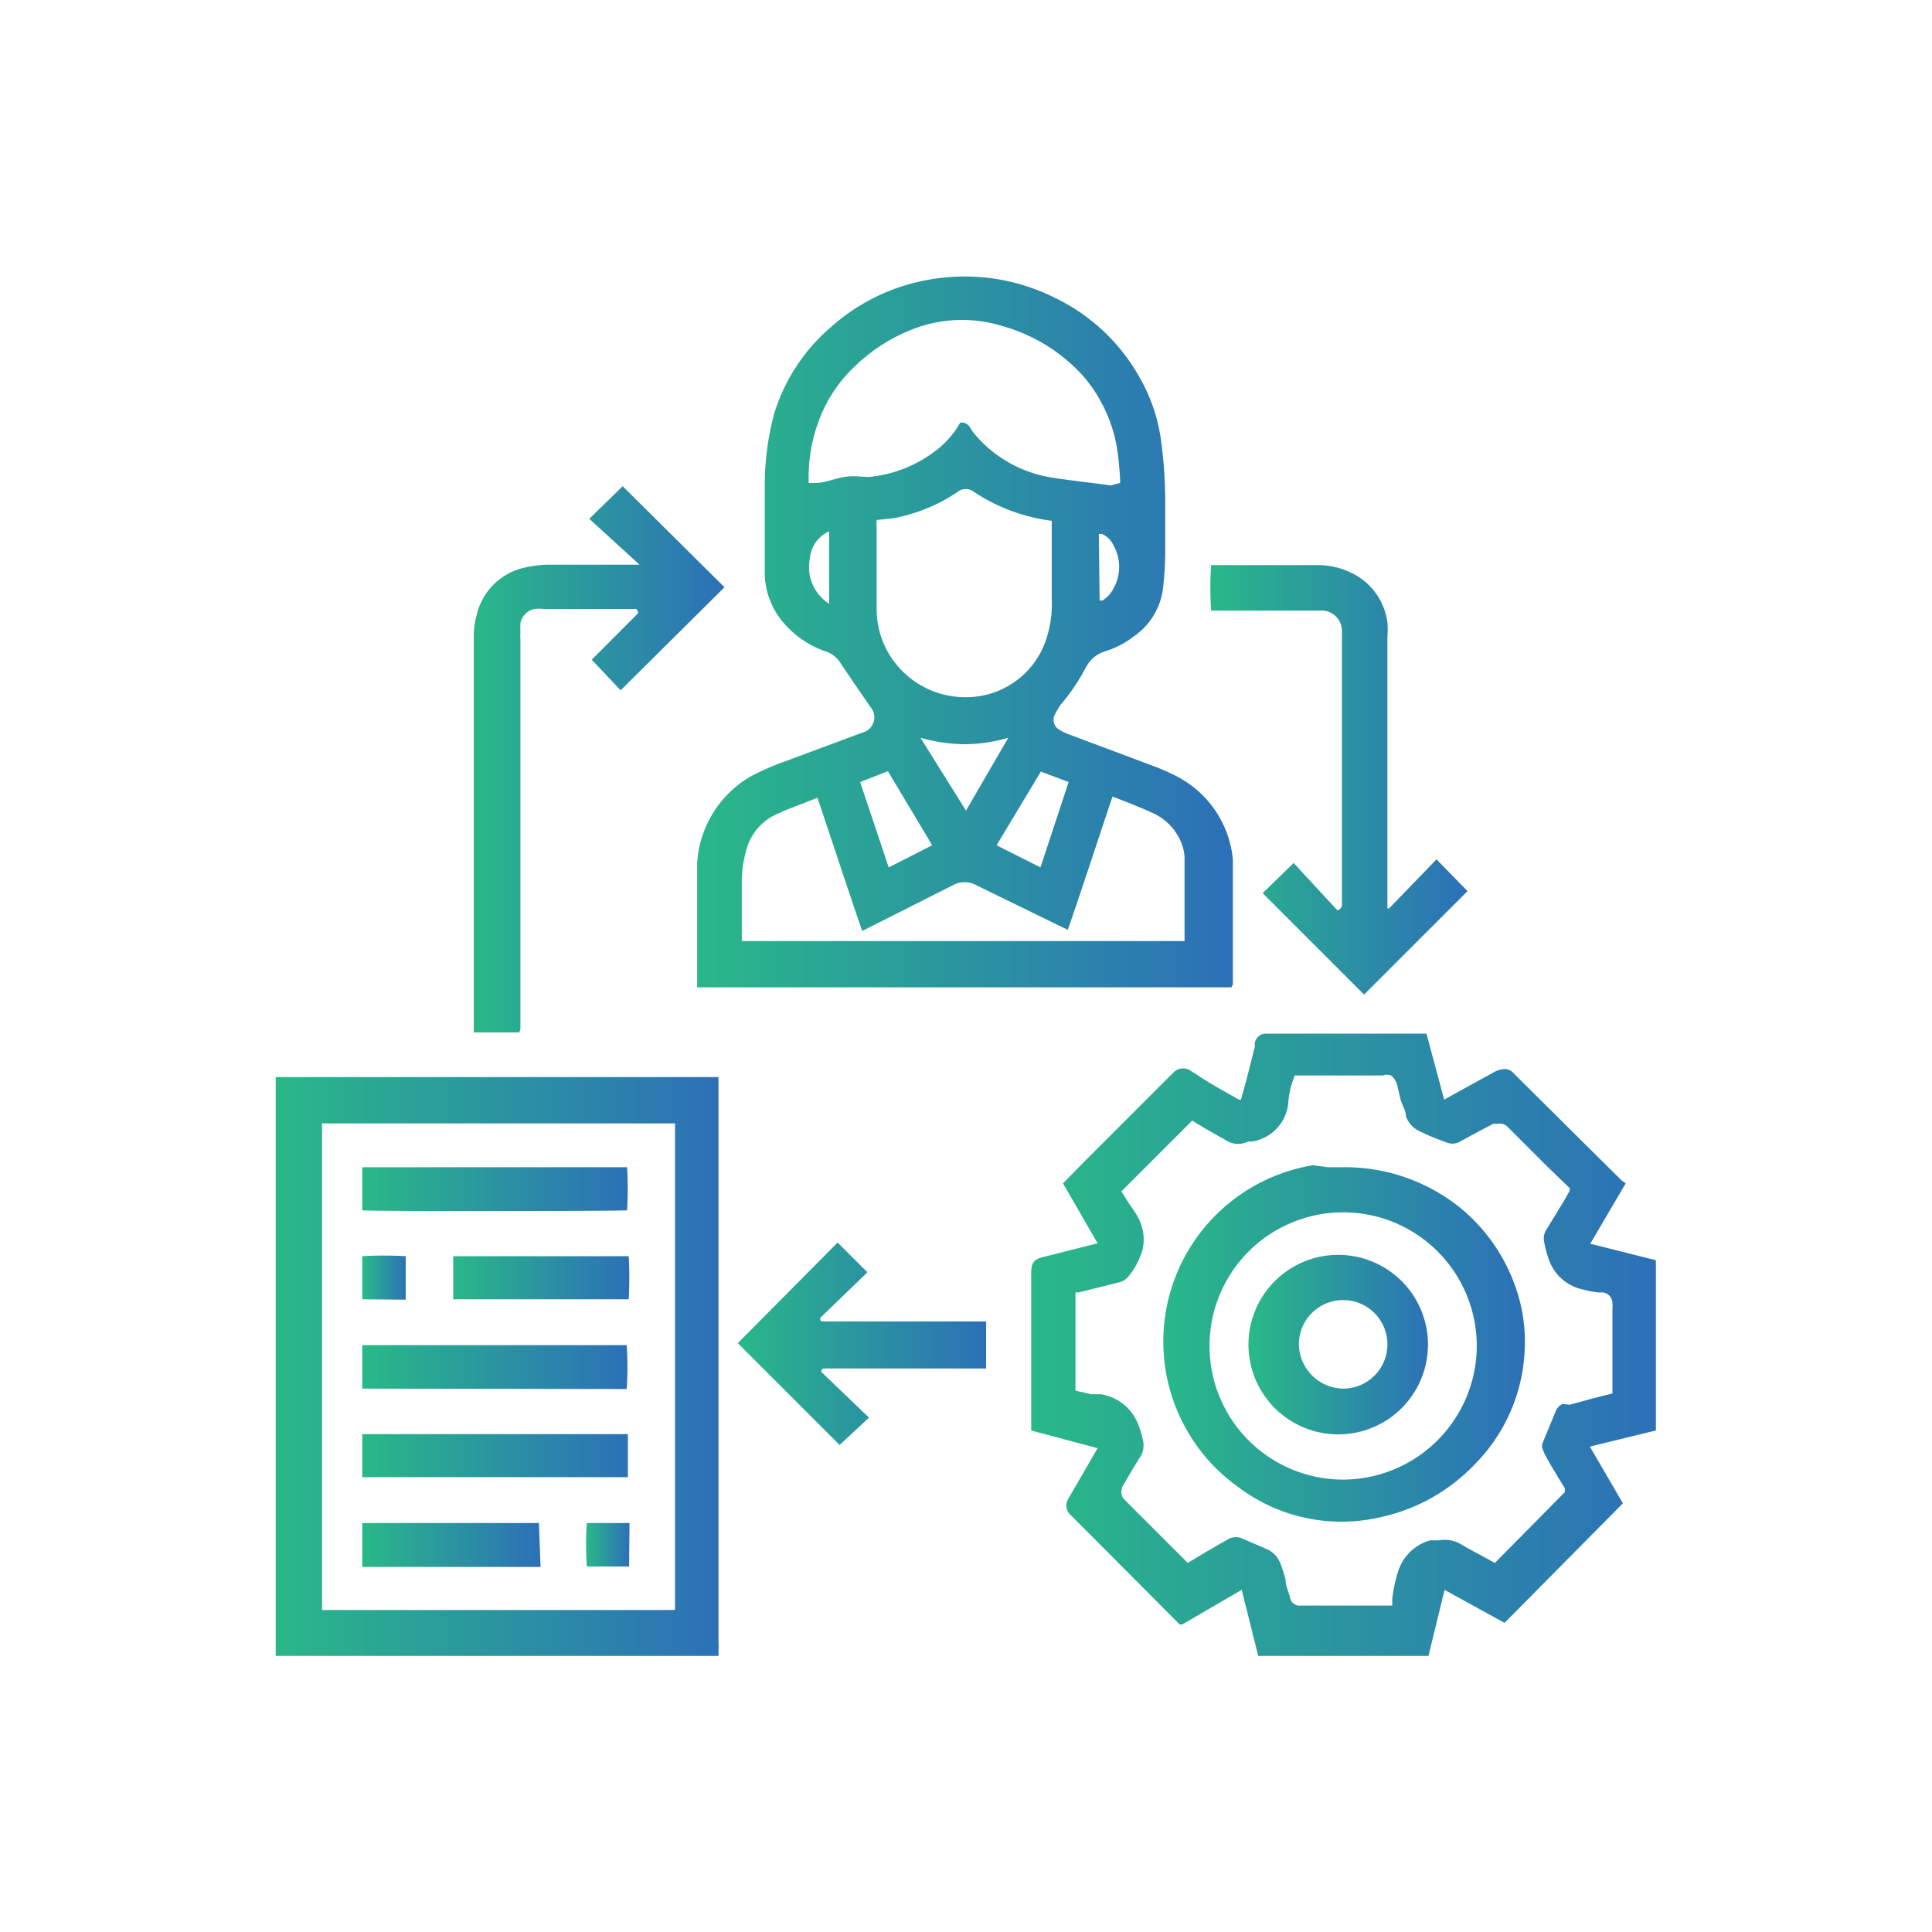
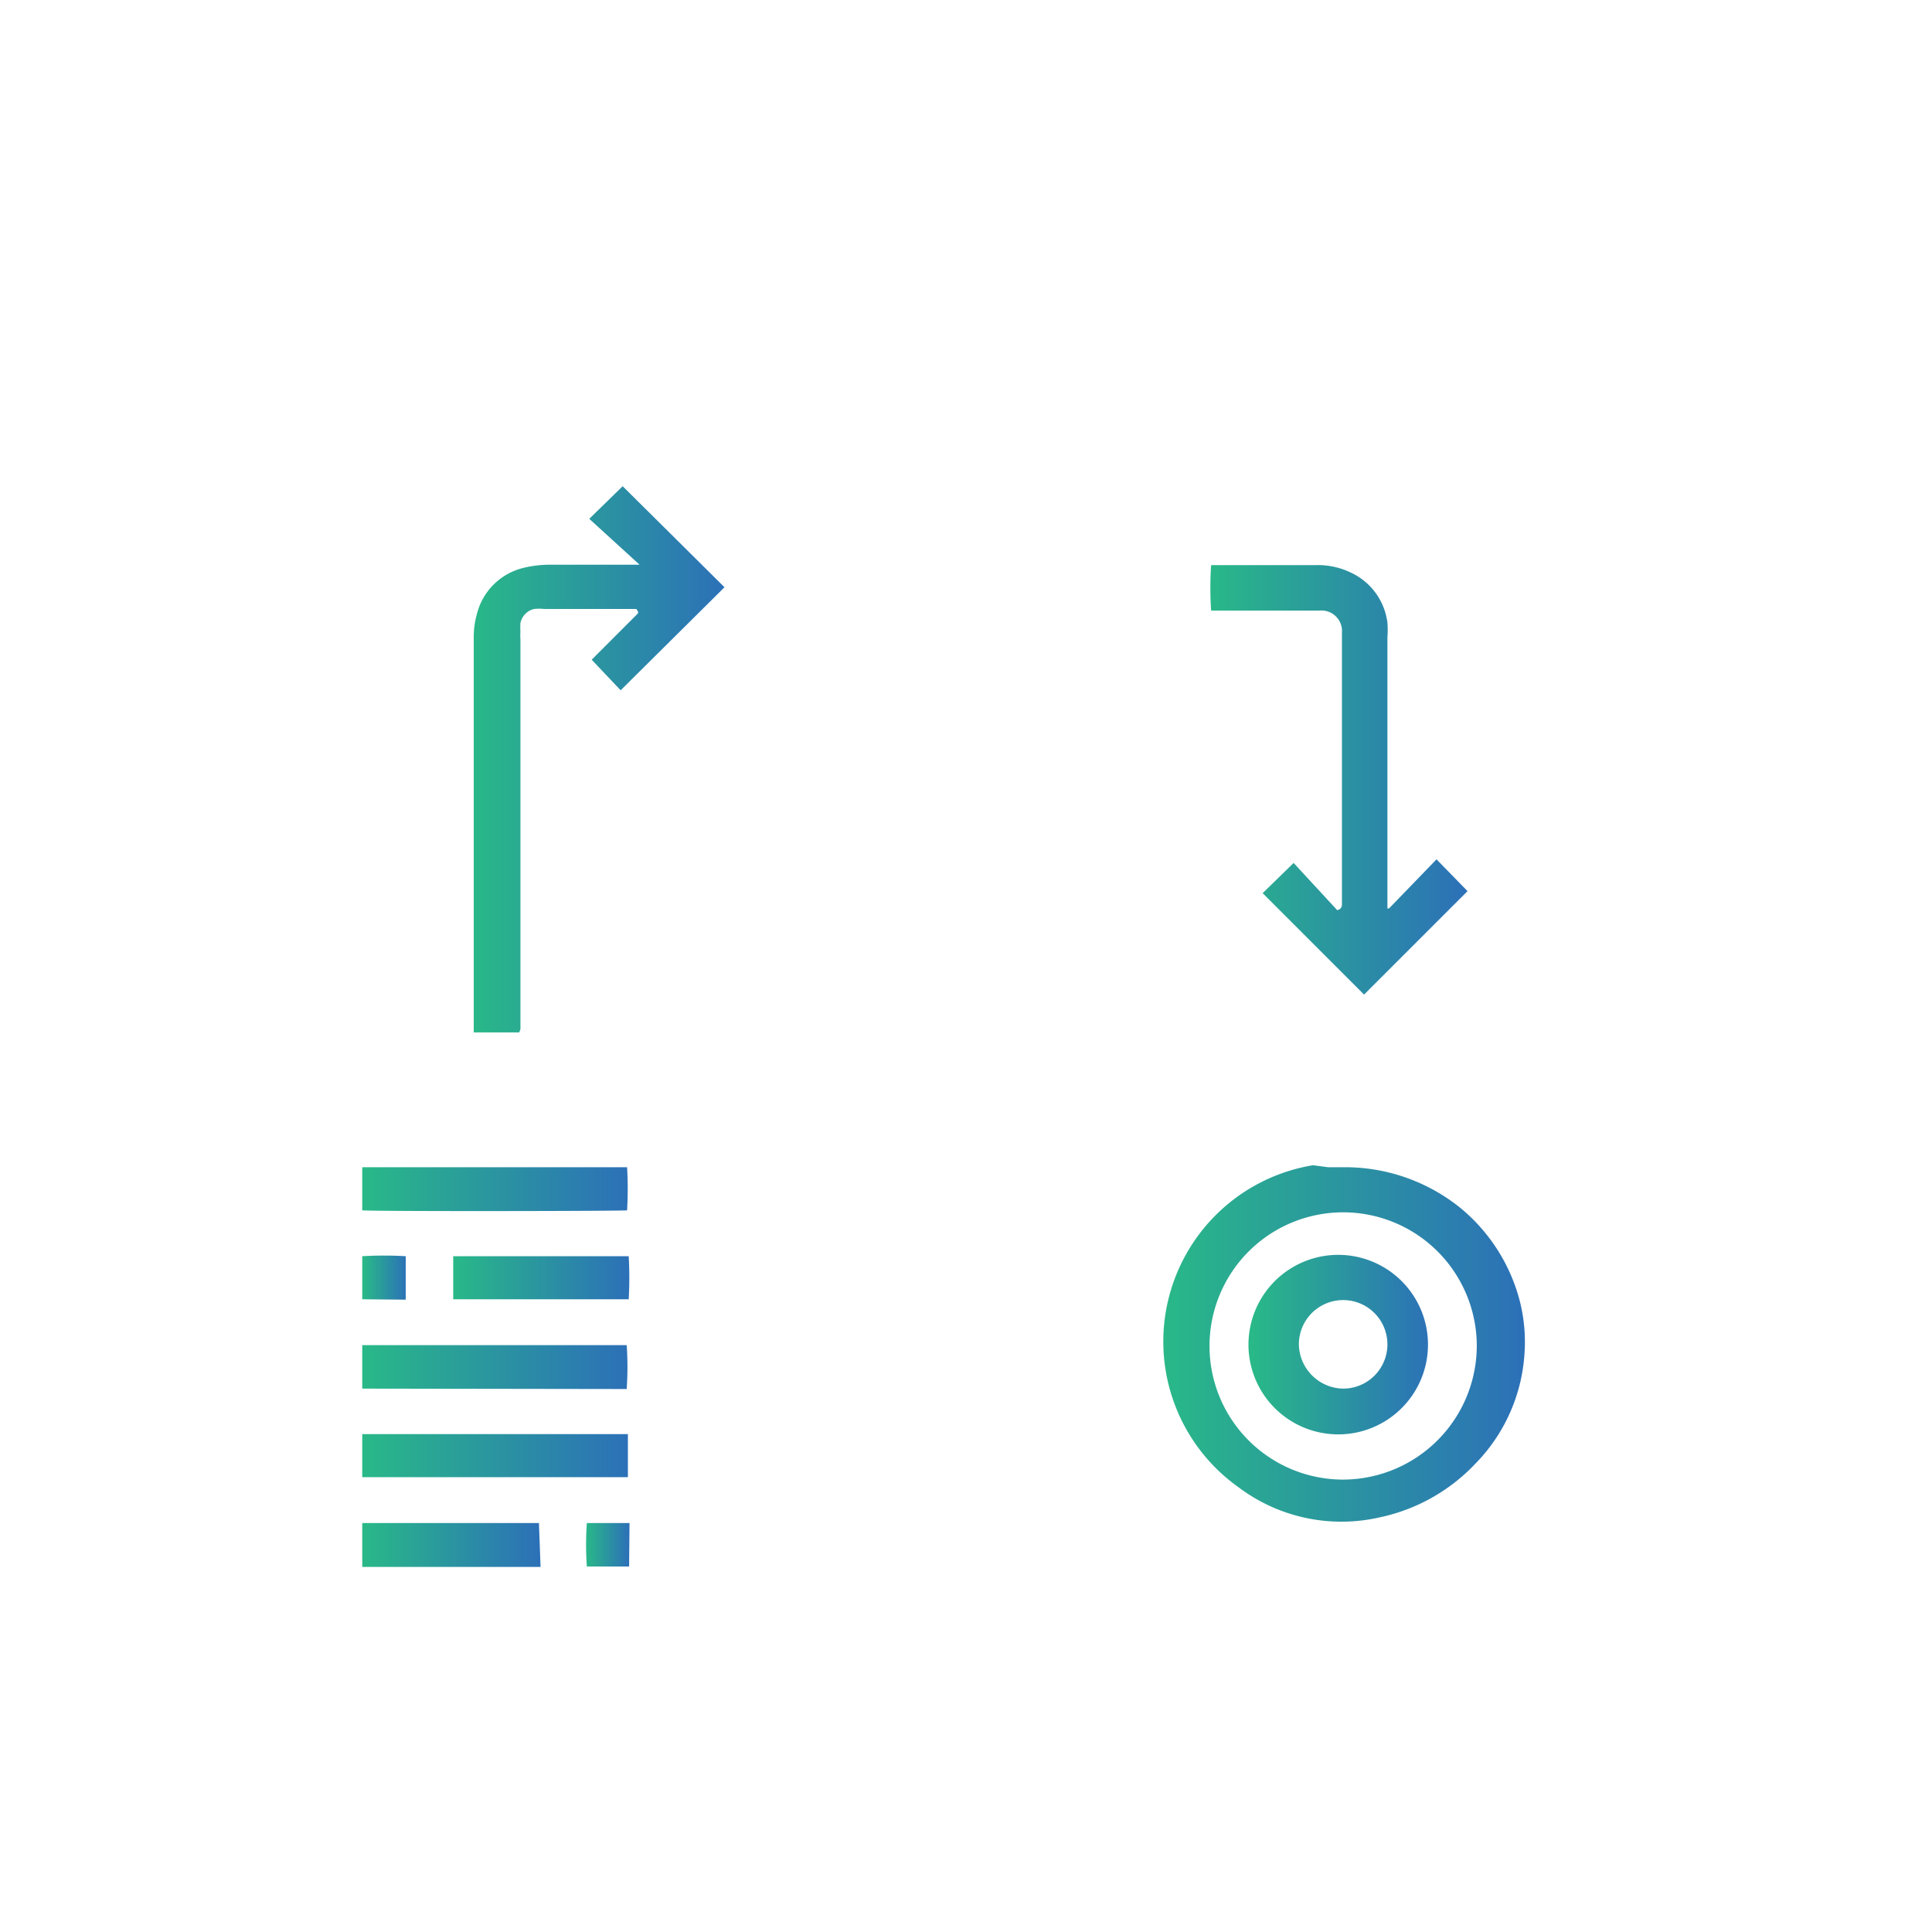
<svg xmlns="http://www.w3.org/2000/svg" xmlns:xlink="http://www.w3.org/1999/xlink" id="Layer_1" class="width-svg" data-name="Layer 1" viewBox="0 0 48 48">
  <defs>
    <style>
                                            .width-svg {
                                                width: 30%;
                                            }

                                            .cls-1 {
                                                fill: url(#New_Gradient_Swatch);
                                            }

                                            .cls-2 {
                                                fill: url(#New_Gradient_Swatch-2);
                                            }

                                            .cls-3 {
                                                fill: url(#New_Gradient_Swatch-3);
                                            }

                                            .cls-4 {
                                                fill: url(#New_Gradient_Swatch-4);
                                            }

                                            .cls-5 {
                                                fill: url(#New_Gradient_Swatch-5);
                                            }

                                            .cls-6 {
                                                fill: url(#New_Gradient_Swatch-6);
                                            }

                                            .cls-7 {
                                                fill: url(#New_Gradient_Swatch-7);
                                            }

                                            .cls-8 {
                                                fill: url(#New_Gradient_Swatch-8);
                                            }

                                            .cls-9 {
                                                fill: url(#New_Gradient_Swatch-9);
                                            }

                                            .cls-10 {
                                                fill: url(#New_Gradient_Swatch-10);
                                            }

                                            .cls-11 {
                                                fill: url(#New_Gradient_Swatch-11);
                                            }

                                            .cls-12 {
                                                fill: url(#New_Gradient_Swatch-12);
                                            }

                                            .cls-13 {
                                                fill: url(#New_Gradient_Swatch-13);
                                            }

                                            .cls-14 {
                                                fill: url(#New_Gradient_Swatch-14);
                                            }

                                            .cls-15 {
                                                fill: url(#New_Gradient_Swatch-15);
                                            }
                                        </style>
    <linearGradient id="New_Gradient_Swatch" x1="17.31" y1="15.7" x2="30.61" y2="15.7" gradientUnits="userSpaceOnUse">
      <stop offset="0" stop-color="#29b888" />
      <stop offset="1" stop-color="#2C70B8" />
    </linearGradient>
    <linearGradient id="New_Gradient_Swatch-2" x1="25.62" y1="33.4" x2="41.19" y2="33.4" xlink:href="#New_Gradient_Swatch" />
    <linearGradient id="New_Gradient_Swatch-3" x1="6.81" y1="33.94" x2="17.88" y2="33.94" xlink:href="#New_Gradient_Swatch" />
    <linearGradient id="New_Gradient_Swatch-4" x1="11.77" y1="18.86" x2="18.03" y2="18.86" xlink:href="#New_Gradient_Swatch" />
    <linearGradient id="New_Gradient_Swatch-5" x1="30.06" y1="19.37" x2="36.46" y2="19.37" xlink:href="#New_Gradient_Swatch" />
    <linearGradient id="New_Gradient_Swatch-6" x1="18.33" y1="33.39" x2="24.49" y2="33.39" xlink:href="#New_Gradient_Swatch" />
    <linearGradient id="New_Gradient_Swatch-7" x1="28.93" y1="33.4" x2="37.89" y2="33.4" xlink:href="#New_Gradient_Swatch" />
    <linearGradient id="New_Gradient_Swatch-8" x1="9.04" y1="29.53" x2="15.64" y2="29.53" xlink:href="#New_Gradient_Swatch" />
    <linearGradient id="New_Gradient_Swatch-9" x1="9.04" y1="33.95" x2="15.63" y2="33.95" xlink:href="#New_Gradient_Swatch" />
    <linearGradient id="New_Gradient_Swatch-10" x1="9.04" y1="36.16" x2="15.64" y2="36.16" xlink:href="#New_Gradient_Swatch" />
    <linearGradient id="New_Gradient_Swatch-11" x1="9.04" y1="38.39" x2="13.43" y2="38.39" xlink:href="#New_Gradient_Swatch" />
    <linearGradient id="New_Gradient_Swatch-12" x1="11.26" y1="31.75" x2="15.64" y2="31.75" xlink:href="#New_Gradient_Swatch" />
    <linearGradient id="New_Gradient_Swatch-13" x1="9.04" y1="31.73" x2="10.12" y2="31.73" xlink:href="#New_Gradient_Swatch" />
    <linearGradient id="New_Gradient_Swatch-14" x1="14.56" y1="38.38" x2="15.63" y2="38.38" xlink:href="#New_Gradient_Swatch" />
    <linearGradient id="New_Gradient_Swatch-15" x1="31.14" y1="33.4" x2="35.59" y2="33.4" xlink:href="#New_Gradient_Swatch" />
  </defs>
-   <path class="cls-1" d="M30.6,24.53H17.32s0-.08,0-.12V22c0-.18,0-.37,0-.55a2.68,2.68,0,0,1,1.33-2.16,6.18,6.18,0,0,1,.87-.38l1.91-.71h0a.39.39,0,0,0,.2-.63c-.26-.38-.52-.75-.77-1.13a.68.68,0,0,0-.36-.26,2.4,2.4,0,0,1-1-.67,1.93,1.93,0,0,1-.5-1.22c0-.31,0-.62,0-.93s0-.88,0-1.31a7,7,0,0,1,.23-1.76,4.61,4.61,0,0,1,1.41-2.16,4.91,4.91,0,0,1,2.49-1.19,5,5,0,0,1,3.06.45,4.78,4.78,0,0,1,2.13,2,4.27,4.27,0,0,1,.53,1.59,11.3,11.3,0,0,1,.1,1.42c0,.44,0,.88,0,1.31a8.27,8.27,0,0,1-.05.86,1.7,1.7,0,0,1-.73,1.24,2.19,2.19,0,0,1-.71.37.8.8,0,0,0-.48.4,5.12,5.12,0,0,1-.62.92,1.65,1.65,0,0,0-.15.25.28.28,0,0,0,.11.38,1.15,1.15,0,0,0,.25.12l2,.75a5.65,5.65,0,0,1,.67.29,2.6,2.6,0,0,1,1.39,2.06c0,.23,0,.46,0,.69v2.43S30.6,24.49,30.6,24.53ZM27.83,12a.2.2,0,0,1,0-.05,8,8,0,0,0-.08-.83,3.68,3.68,0,0,0-.85-1.79,4.24,4.24,0,0,0-2-1.23,3.39,3.39,0,0,0-2,0,4.28,4.28,0,0,0-1.66,1,3.51,3.51,0,0,0-.91,1.39,4,4,0,0,0-.24,1.38V12l.16,0c.24,0,.48-.11.73-.15s.41,0,.61,0a3.21,3.21,0,0,0,1.6-.61,2.29,2.29,0,0,0,.62-.66.56.56,0,0,1,.05-.08.24.24,0,0,1,.24.12,1.37,1.37,0,0,0,.18.24,3.15,3.15,0,0,0,1.82,1c.49.08,1,.13,1.49.2ZM21.42,23.13c-.38-1.11-.74-2.21-1.11-3.31l-.82.32-.28.13a1.36,1.36,0,0,0-.67.85,3,3,0,0,0-.11.73c0,.51,0,1,0,1.53a.08.08,0,0,0,0,0h11s0,0,0-.06c0-.4,0-.8,0-1.21s0-.54,0-.82a1.16,1.16,0,0,0-.14-.48,1.37,1.37,0,0,0-.65-.61c-.33-.15-.66-.28-1-.41h0c-.37,1.1-.73,2.21-1.11,3.31l-.11-.05L24.27,22a.61.61,0,0,0-.61,0l-2.14,1.08Zm.36-10.21a1,1,0,0,0,0,.17c0,.68,0,1.36,0,2a2.27,2.27,0,0,0,.11.73,2.21,2.21,0,0,0,2.33,1.49A2.09,2.09,0,0,0,26,15.86a2.81,2.81,0,0,0,.13-1c0-.5,0-1,0-1.5v-.42l0,0h0a4.56,4.56,0,0,1-1.92-.71.33.33,0,0,0-.43,0,4.29,4.29,0,0,1-1.55.64Zm-.41,6.51.71,2.12L23.16,21l-1.1-1.84Zm4.48,2.12.7-2.12-.69-.26L24.76,21Zm-.8-3.22v0a3.92,3.92,0,0,1-1.08.16,4.18,4.18,0,0,1-1.1-.16L24,20.14Zm2.27-3.41.07,0a.76.76,0,0,0,.28-.31,1.09,1.09,0,0,0,0-1.05.57.57,0,0,0-.28-.29.25.25,0,0,0-.09,0ZM20.6,15V13.2a.82.82,0,0,0-.48.68A1.08,1.08,0,0,0,20.6,15Z" />
-   <path class="cls-2" d="M37.38,40.32l-1.49-.82-.4,1.64H31.26l-.41-1.64-1.48.86-.06,0-2.72-2.73a.31.31,0,0,1-.05-.39l.66-1.14.07-.12-1.65-.44V31.63c0-.27.07-.35.34-.41l1.31-.33-.86-1.49.56-.57,2-2,.2-.2a.34.34,0,0,1,.45,0l.09.05c.34.24.71.43,1.07.64l.05,0c.06-.21.12-.42.17-.62l.18-.71a.19.19,0,0,1,0-.1.28.28,0,0,1,.26-.21h4l.44,1.64.27-.15,1-.55a.73.73,0,0,1,.21-.06.29.29,0,0,1,.23.09l2.69,2.67.11.08-.88,1.5,1.63.41c0,.08,0,4,0,4.23l-1.64.4.82,1.41Zm2.68-5.7v-.14c0-.65,0-1.3,0-1.95a.76.76,0,0,0,0-.15.27.27,0,0,0-.24-.27l-.11,0a2.41,2.41,0,0,1-.37-.07,1.15,1.15,0,0,1-.85-.72,2.72,2.72,0,0,1-.13-.49.4.4,0,0,1,.06-.28l.44-.72.14-.25,0-.06L38.46,29l-1-1a.28.28,0,0,0-.26-.08l-.1,0-.36.19-.5.27a.38.38,0,0,1-.31,0,5.58,5.58,0,0,1-.67-.28.63.63,0,0,1-.33-.37c0-.13-.09-.27-.13-.4l-.09-.38a.44.44,0,0,0-.15-.23.28.28,0,0,0-.2,0H32.17a2.08,2.08,0,0,0-.16.64,1.07,1.07,0,0,1-.9,1l-.1,0a.55.55,0,0,1-.5,0l-.58-.33-.31-.19-1.76,1.76.17.27c.08.12.17.24.24.37a1.13,1.13,0,0,1,.12.79,1.83,1.83,0,0,1-.36.69.43.43,0,0,1-.23.14l-1,.25-.08,0v2.44l.39.09.24,0a1.19,1.19,0,0,1,.89.66,2.24,2.24,0,0,1,.16.5.54.54,0,0,1-.08.41c-.14.22-.27.44-.4.67a.21.21,0,0,0-.05.12.27.27,0,0,0,.09.28l1.49,1.49.06.06.43-.26.54-.31a.4.4,0,0,1,.35-.05l.65.28a.64.64,0,0,1,.34.38,2.78,2.78,0,0,1,.12.38c0,.15.07.29.11.43a.24.24,0,0,0,.27.21h2.27c0-.06,0-.12,0-.17a3.41,3.41,0,0,1,.15-.69,1.16,1.16,0,0,1,.79-.76l.21,0a.82.82,0,0,1,.51.07c.25.15.51.28.76.42l.13.07,1.74-1.76a.39.39,0,0,1,0-.09c-.16-.26-.32-.52-.47-.79a1.42,1.42,0,0,1-.08-.18.2.2,0,0,1,0-.17l.33-.8a.35.35,0,0,1,.16-.16L39,34.9l.55-.15Z" />
-   <path class="cls-3" d="M17.85,26.76c0,.12,0,.23,0,.34,0,.8,0,1.59,0,2.39V40.75a2.62,2.62,0,0,1,0,.28.45.45,0,0,1,0,.11h-11V26.76H8.48ZM8,40h8.77V27.91H8Z" />
  <path class="cls-4" d="M12.9,25.65H11.77V15.86a2.09,2.09,0,0,1,.08-.61A1.57,1.57,0,0,1,13,14.11a2.74,2.74,0,0,1,.64-.08h2.25v0l-1.25-1.14.83-.81L18,14.59l-2.58,2.56-.72-.76.11-.11,1-1c.06-.06.06-.06,0-.15H13.52a1.18,1.18,0,0,0-.25,0,.45.45,0,0,0-.34.35,1.64,1.64,0,0,0,0,.22,1.09,1.09,0,0,0,0,.18v9.69Z" />
  <path class="cls-5" d="M34.51,22.57l1.18-1.22.77.79-2.57,2.57-2.52-2.52.77-.75,1.08,1.17a.13.13,0,0,0,.12-.13c0-.06,0-.12,0-.18,0-.53,0-1.05,0-1.58V16.06c0-.11,0-.23,0-.34a.51.51,0,0,0-.56-.55H30.09a8.44,8.44,0,0,1,0-1.13h2.6a1.89,1.89,0,0,1,.88.19,1.59,1.59,0,0,1,.9,1.24,2.17,2.17,0,0,1,0,.36v6.74Z" />
-   <path class="cls-6" d="M21.59,35.22l-.73.68-2.53-2.53,2.48-2.5.74.74-1.17,1.13c0,.09,0,.09.12.09h4V34h-4c-.06,0-.08,0-.1.08Z" />
  <path class="cls-7" d="M33.34,29A4.56,4.56,0,0,1,36.27,30a4.44,4.44,0,0,1,1.48,2.29,4.1,4.1,0,0,1,.13,1.26,4.29,4.29,0,0,1-1.23,2.82,4.56,4.56,0,0,1-2.38,1.33,4.25,4.25,0,0,1-3.5-.75,4.44,4.44,0,0,1,1.85-8L33,29Zm3.35,4.44a3.32,3.32,0,1,0-3.32,3.32A3.33,3.33,0,0,0,36.69,33.4Z" />
  <path class="cls-8" d="M9,30.07V29c.08,0,6.4,0,6.58,0a9.22,9.22,0,0,1,0,1.07C15.55,30.09,9.29,30.1,9,30.07Z" />
  <path class="cls-9" d="M9,34.5V33.42c.08,0,6.35,0,6.57,0a7.83,7.83,0,0,1,0,1.09Z" />
  <path class="cls-10" d="M9,36.7V35.63h6.6V36.7Z" />
  <path class="cls-11" d="M13.43,38.93H9V37.84h4.39Z" />
  <path class="cls-12" d="M15.62,32.28H11.26V31.21h4.36A9.53,9.53,0,0,1,15.62,32.28Z" />
  <path class="cls-13" d="M9,32.28V31.21a9.27,9.27,0,0,1,1.08,0v1.08Z" />
  <path class="cls-14" d="M15.63,38.92H14.58a7.69,7.69,0,0,1,0-1.08h1.06Z" />
  <path class="cls-15" d="M33.37,31.18a2.23,2.23,0,0,1,.05,4.45,2.23,2.23,0,1,1-.05-4.45Zm0,3.32a1.1,1.1,0,1,0-1.1-1.1A1.12,1.12,0,0,0,33.37,34.5Z" />
</svg>